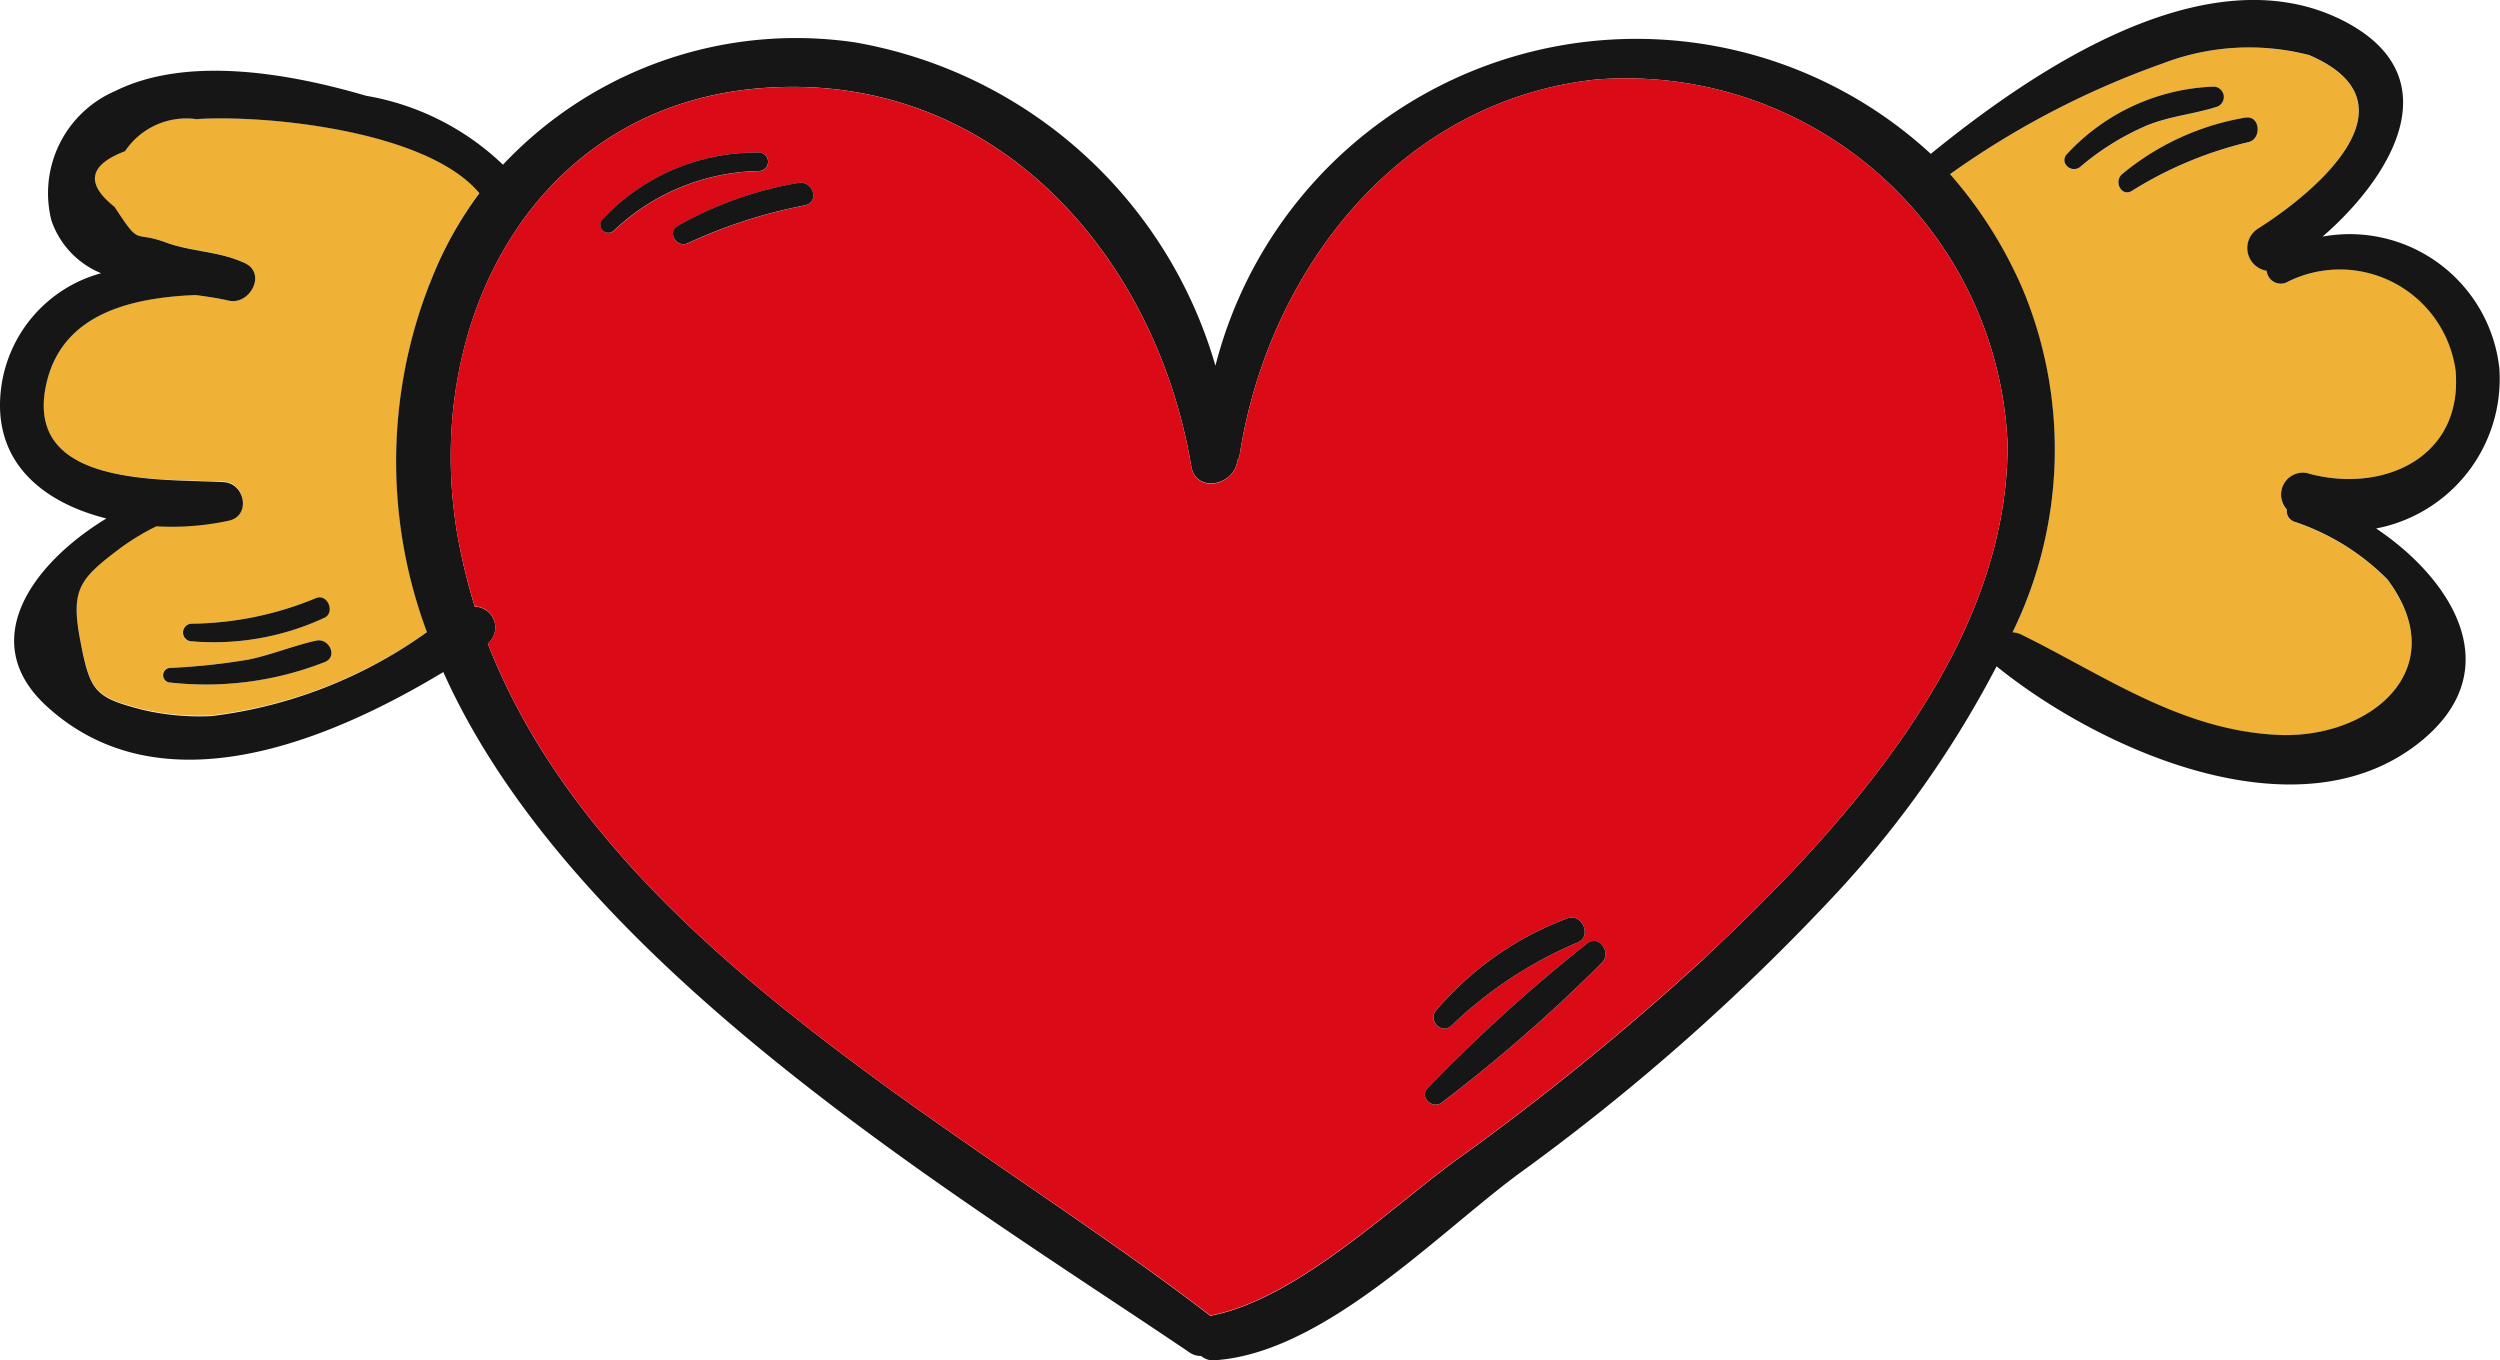
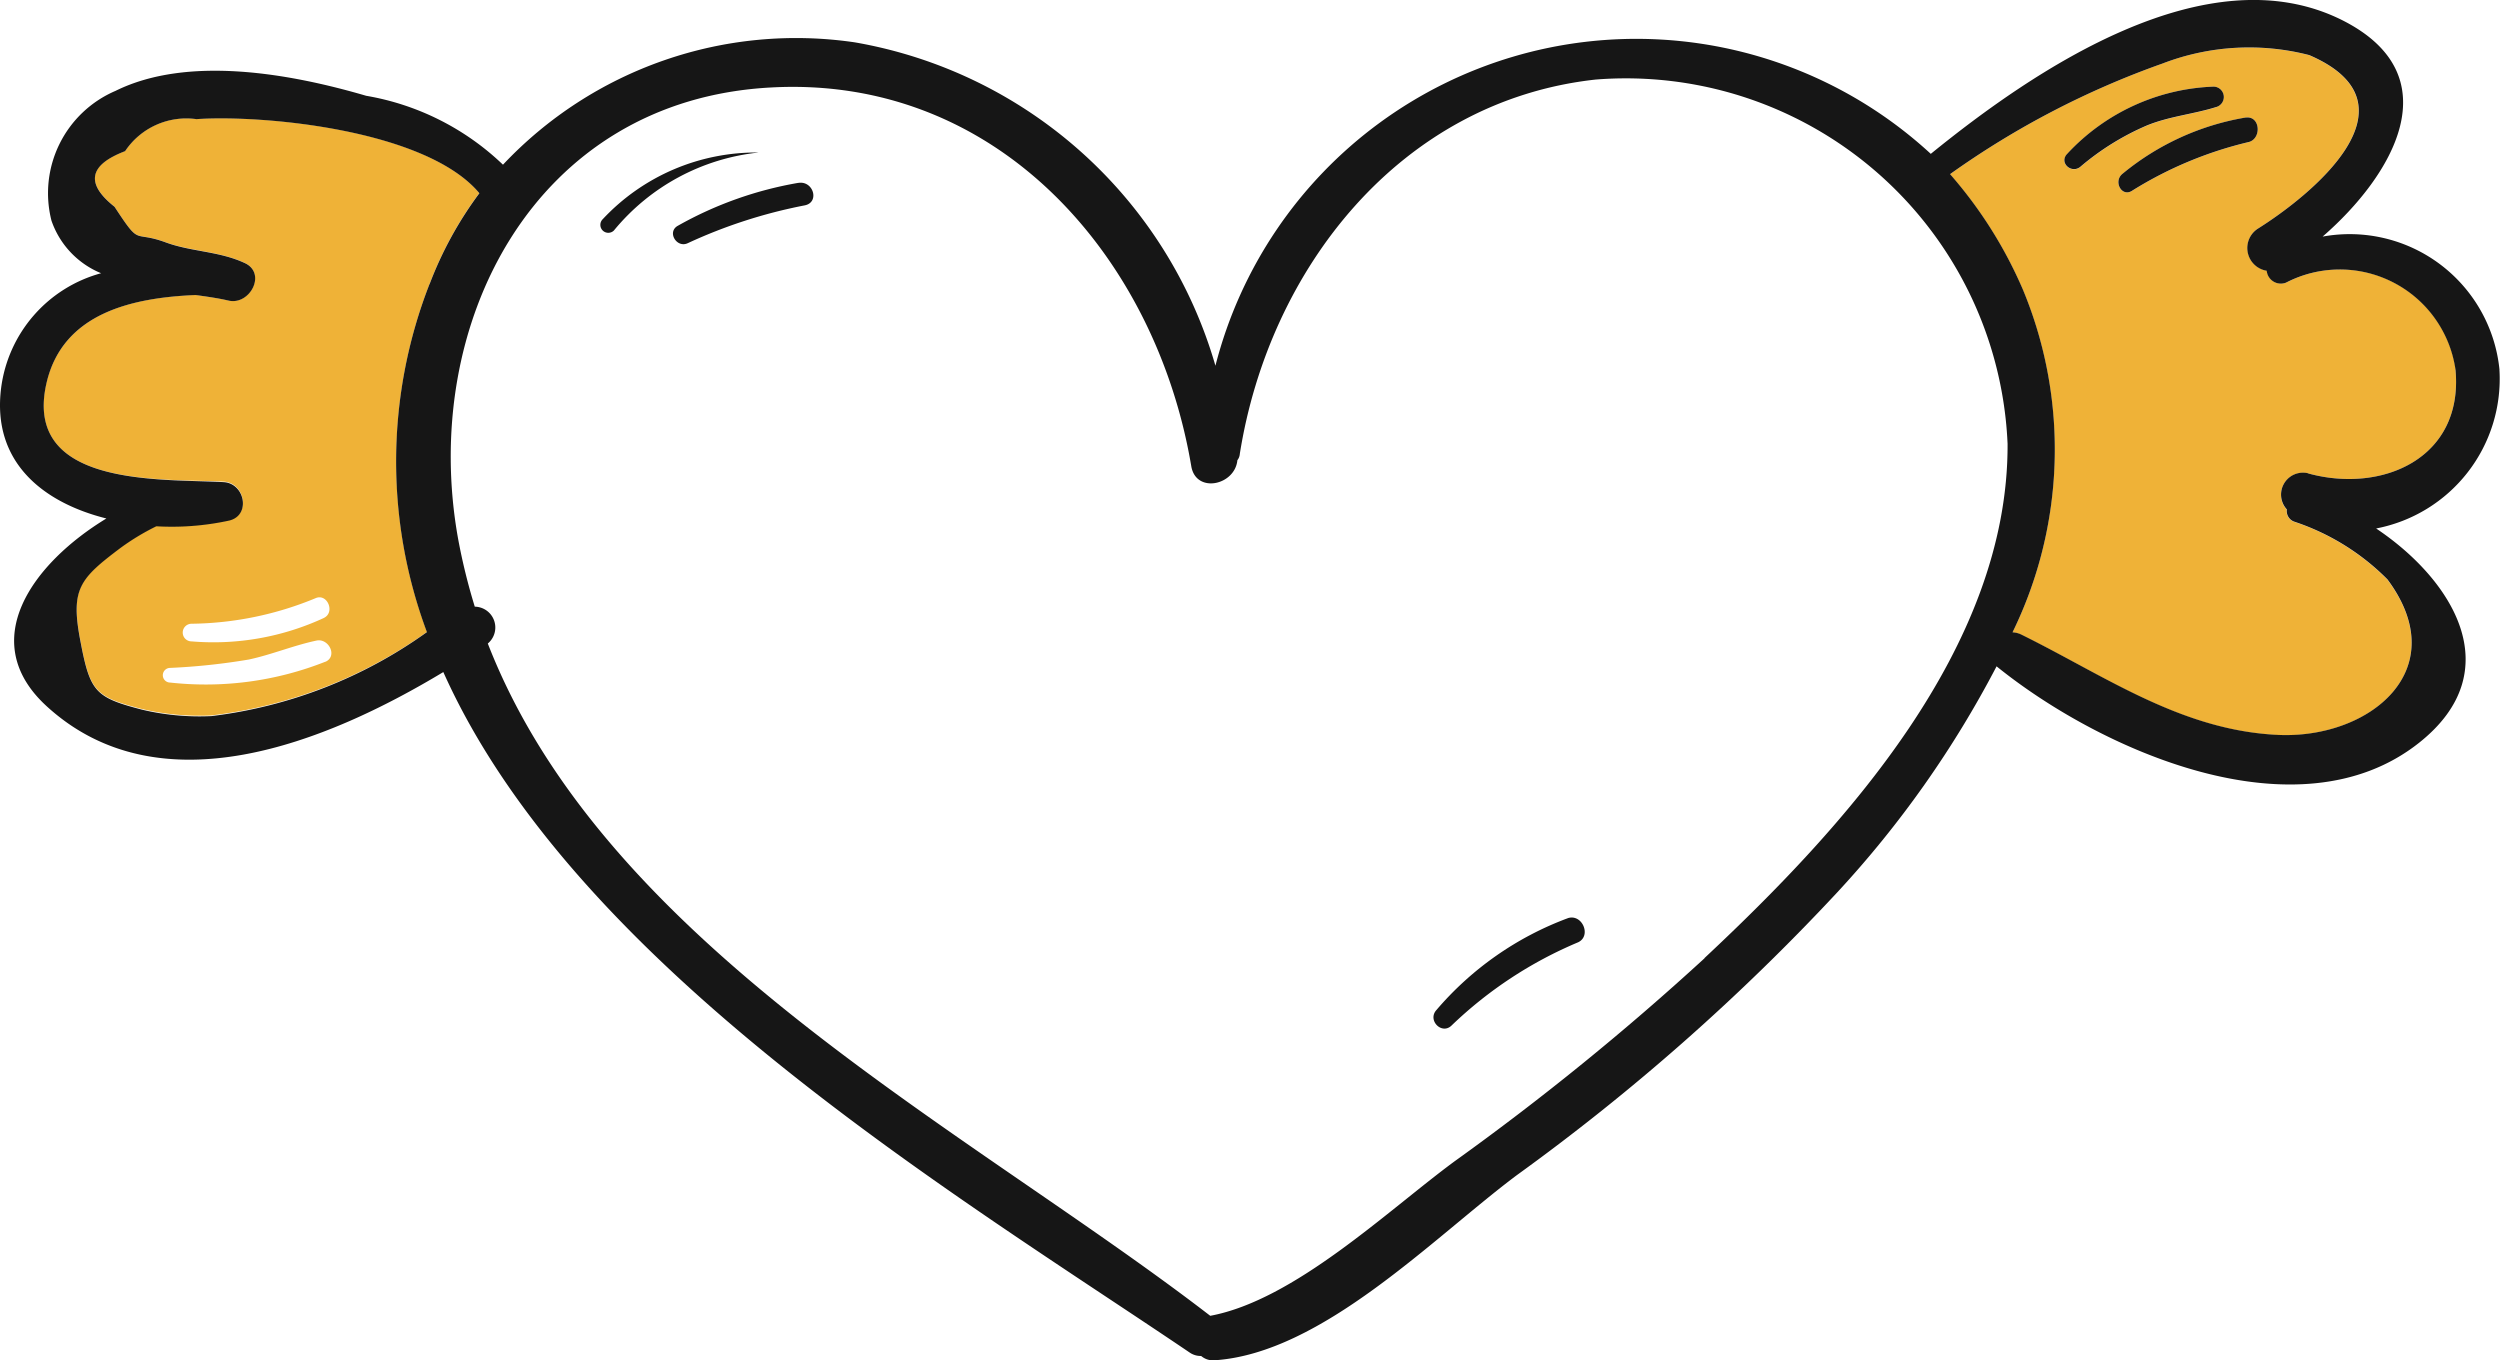
<svg xmlns="http://www.w3.org/2000/svg" width="44.505" height="24.217" viewBox="0 0 44.505 24.217">
  <defs>
    <clipPath id="clip-path">
      <rect id="Rectangle_5843" data-name="Rectangle 5843" width="44.505" height="24.217" fill="none" />
    </clipPath>
  </defs>
  <g id="Group_31188" data-name="Group 31188" transform="translate(0 0)">
    <g id="Group_31187" data-name="Group 31187" transform="translate(0 0)" clip-path="url(#clip-path)">
      <path id="Path_392001" data-name="Path 392001" d="M8.706,3.9a6.656,6.656,0,0,0-.884,1.613,8.686,8.686,0,0,0-.048,6.2A8.3,8.3,0,0,1,3.935,13.2a4.443,4.443,0,0,1-1.242-.116c-.821-.212-.917-.309-1.087-1.2-.184-.947-.024-1.125.715-1.68a4.27,4.27,0,0,1,.633-.382,4.818,4.818,0,0,0,1.29-.1c.4-.087.289-.666-.092-.685C3.046,8.984.559,9.148,1,7.27,1.3,6.033,2.529,5.762,3.65,5.714c.207.03.411.058.594.1.381.082.676-.493.28-.671-.459-.212-.947-.2-1.406-.367-.594-.217-.435.092-.908-.633-.522-.416-.459-.743.188-.99a1.31,1.31,0,0,1,1.27-.57c1.188-.082,4.1.188,5.037,1.319M5.968,12.244c.217-.1.057-.42-.16-.377-.411.087-.8.251-1.207.338a11.436,11.436,0,0,1-1.4.149.13.13,0,0,0,0,.261,5.789,5.789,0,0,0,2.763-.371m-.02-.783c.193-.1.058-.429-.145-.352a5.937,5.937,0,0,1-2.217.459.157.157,0,0,0,0,.314,4.678,4.678,0,0,0,2.362-.42" transform="translate(-0.172 -0.464)" fill="#efb237" />
      <path id="Path_392002" data-name="Path 392002" d="M51.357,6.765c.144,1.574-1.3,2.207-2.623,1.845a.391.391,0,0,0-.382.643.2.2,0,0,0,.13.217A4.2,4.2,0,0,1,50.144,10.5c1.2,1.609-.319,2.84-1.942,2.768-1.733-.077-3.091-1.053-4.588-1.792a.374.374,0,0,0-.145-.034,7.418,7.418,0,0,0,.188-6.095,7.771,7.771,0,0,0-1.3-2.063,15.333,15.333,0,0,1,3.781-1.97,4.29,4.29,0,0,1,2.613-.15c2.053.884,0,2.517-.917,3.091A.41.41,0,0,0,48,5a.253.253,0,0,0,.343.213,2.08,2.08,0,0,1,3.019,1.55M47.681,2.709c.227-.067.2-.468-.058-.434a4.643,4.643,0,0,0-2.192,1c-.174.135-.015.429.174.3a6.944,6.944,0,0,1,2.077-.865M47.1,2.086a.185.185,0,0,0-.048-.362,3.737,3.737,0,0,0-2.608,1.2c-.15.155.072.358.232.232a4.669,4.669,0,0,1,1.188-.738c.406-.165.826-.2,1.237-.329" transform="translate(-7.644 -0.182)" fill="#efb237" />
      <path id="Path_392003" data-name="Path 392003" d="M44.495,6.583A2.712,2.712,0,0,1,42.3,9.408c1.356.908,2.386,2.531.763,3.816-2.164,1.714-5.694.116-7.52-1.362a18.484,18.484,0,0,1-2.84,4.028A38.97,38.97,0,0,1,27,20.922c-1.483,1.11-3.468,3.173-5.385,3.294a.322.322,0,0,1-.232-.077.344.344,0,0,1-.2-.058C17.029,21.27,10.248,17.223,7.892,11.964c-2.091,1.26-5.038,2.453-7.056.613C-.443,11.413.59,10.022,1.894,9.23.778,8.95-.149,8.235.02,6.907A2.44,2.44,0,0,1,1.8,4.864a1.56,1.56,0,0,1-.884-.937,1.981,1.981,0,0,1,1.14-2.309c1.3-.643,3.14-.3,4.462.087A4.654,4.654,0,0,1,8.954,2.932,7.166,7.166,0,0,1,15.218.754a8.128,8.128,0,0,1,6.419,5.757A7.734,7.734,0,0,1,34.372,2.739c1.845-1.5,4.916-3.583,7.322-2.381,1.97.99.893,2.777-.347,3.854a2.68,2.68,0,0,1,3.149,2.371M41.09,8.428c1.319.362,2.768-.27,2.623-1.845a2.08,2.08,0,0,0-3.018-1.551.253.253,0,0,1-.343-.212.41.41,0,0,1-.16-.748c.918-.575,2.97-2.207.918-3.091a4.289,4.289,0,0,0-2.613.15A15.318,15.318,0,0,0,34.715,3.1a7.771,7.771,0,0,1,1.3,2.063,7.416,7.416,0,0,1-.188,6.094.391.391,0,0,1,.145.034c1.5.738,2.854,1.714,4.588,1.792,1.623.072,3.14-1.159,1.942-2.768a4.2,4.2,0,0,0-1.661-1.029.2.2,0,0,1-.13-.217.39.39,0,0,1,.381-.643M30.345,17.054c2.482-2.323,5.409-5.516,5.394-9.152a6.8,6.8,0,0,0-7.331-6.486c-3.482.381-5.815,3.371-6.337,6.665a.2.2,0,0,1-.043.111c-.043.449-.738.6-.821.107-.628-3.723-3.443-6.96-7.476-6.742C9.5,1.778,7.462,5.787,8.158,9.607A10.708,10.708,0,0,0,8.452,10.8a.371.371,0,0,1,.232.656c2.1,5.4,8.539,8.64,12.861,11.968,1.5-.28,3.154-1.869,4.346-2.748a47.724,47.724,0,0,0,4.453-3.617M7.65,5.052A6.654,6.654,0,0,1,8.534,3.44c-.942-1.13-3.849-1.4-5.037-1.319a1.31,1.31,0,0,0-1.27.57q-.97.37-.188.99c.474.724.314.416.908.633.459.17.947.155,1.406.367.4.179.1.754-.28.671-.184-.043-.386-.072-.593-.1C2.357,5.3,1.126,5.57.831,6.806.387,8.684,2.874,8.52,3.98,8.583c.382.019.493.6.092.686a4.81,4.81,0,0,1-1.289.1,4.228,4.228,0,0,0-.633.382c-.739.556-.9.734-.715,1.681.169.888.266.985,1.087,1.2a4.437,4.437,0,0,0,1.241.116A8.287,8.287,0,0,0,7.6,11.253a8.687,8.687,0,0,1,.048-6.2" transform="translate(0 0)" fill="#161616" />
      <path id="Path_392004" data-name="Path 392004" d="M48.283,2.553c.256-.034.285.367.058.434a6.926,6.926,0,0,0-2.077.865c-.188.13-.348-.164-.174-.3a4.651,4.651,0,0,1,2.192-1" transform="translate(-8.303 -0.46)" fill="#161616" />
      <path id="Path_392005" data-name="Path 392005" d="M47.5,1.88a.185.185,0,0,1,.048.362c-.411.13-.831.164-1.237.329a4.655,4.655,0,0,0-1.188.738c-.16.126-.382-.077-.232-.232A3.737,3.737,0,0,1,47.5,1.88" transform="translate(-8.091 -0.338)" fill="#161616" />
-       <path id="Path_392006" data-name="Path 392006" d="M37.506,8.206c.015,3.637-2.912,6.829-5.394,9.152a47.723,47.723,0,0,1-4.453,3.617c-1.192.879-2.849,2.468-4.346,2.748C18.99,20.4,12.551,17.161,10.451,11.757a.372.372,0,0,0-.232-.657,10.663,10.663,0,0,1-.294-1.188c-.7-3.82,1.342-7.828,5.573-8.05,4.033-.217,6.848,3.018,7.476,6.742.082.5.778.343.821-.106a.208.208,0,0,0,.043-.111C24.36,5.091,26.692,2.1,30.175,1.72a6.8,6.8,0,0,1,7.331,6.486m-7.215,9.23c.159-.175-.048-.493-.261-.343a28.693,28.693,0,0,0-2.84,2.574c-.174.164.082.406.256.256a28.023,28.023,0,0,0,2.845-2.487m-.429-.358c.241-.116.072-.511-.184-.429a5.677,5.677,0,0,0-2.342,1.637c-.165.184.1.449.275.27a7.384,7.384,0,0,1,2.251-1.478M16.092,3.961c.27-.052.154-.444-.111-.4a6.688,6.688,0,0,0-2.144.763c-.2.111-.025.406.179.31a9,9,0,0,1,2.077-.672m-.816-.613a.164.164,0,0,0,0-.329A3.741,3.741,0,0,0,12.5,4.208a.14.14,0,0,0,.2.2,3.856,3.856,0,0,1,2.579-1.058" transform="translate(-1.767 -0.304)" fill="#da0b16" />
-       <path id="Path_392007" data-name="Path 392007" d="M33.848,20.476c.212-.15.42.169.261.343a27.929,27.929,0,0,1-2.845,2.487c-.174.15-.429-.092-.256-.256a28.693,28.693,0,0,1,2.84-2.574" transform="translate(-5.585 -3.688)" fill="#161616" />
      <path id="Path_392008" data-name="Path 392008" d="M33.529,19.941c.256-.082.425.314.184.429a7.365,7.365,0,0,0-2.25,1.478c-.174.179-.439-.087-.275-.27a5.677,5.677,0,0,1,2.342-1.637" transform="translate(-5.618 -3.596)" fill="#161616" />
      <path id="Path_392009" data-name="Path 392009" d="M16.852,3.972c.266-.043.382.347.111.4a9,9,0,0,0-2.077.671c-.2.1-.382-.2-.179-.309a6.649,6.649,0,0,1,2.144-.763" transform="translate(-2.638 -0.716)" fill="#161616" />
-       <path id="Path_392010" data-name="Path 392010" d="M15.862,3.312a.164.164,0,0,1,0,.329A3.856,3.856,0,0,0,13.283,4.7a.14.14,0,0,1-.2-.2,3.741,3.741,0,0,1,2.777-1.188" transform="translate(-2.354 -0.597)" fill="#161616" />
-       <path id="Path_392011" data-name="Path 392011" d="M6.278,13.913c.217-.043.377.275.159.377a5.785,5.785,0,0,1-2.762.371.13.13,0,0,1,0-.261,11.278,11.278,0,0,0,1.4-.15c.411-.087.8-.251,1.207-.338" transform="translate(-0.641 -2.51)" fill="#161616" />
-       <path id="Path_392012" data-name="Path 392012" d="M6.351,12.986c.2-.077.338.256.145.352a4.671,4.671,0,0,1-2.362.42.157.157,0,0,1,0-.314,5.924,5.924,0,0,0,2.217-.459" transform="translate(-0.719 -2.341)" fill="#161616" />
+       <path id="Path_392010" data-name="Path 392010" d="M15.862,3.312A3.856,3.856,0,0,0,13.283,4.7a.14.14,0,0,1-.2-.2,3.741,3.741,0,0,1,2.777-1.188" transform="translate(-2.354 -0.597)" fill="#161616" />
    </g>
  </g>
</svg>